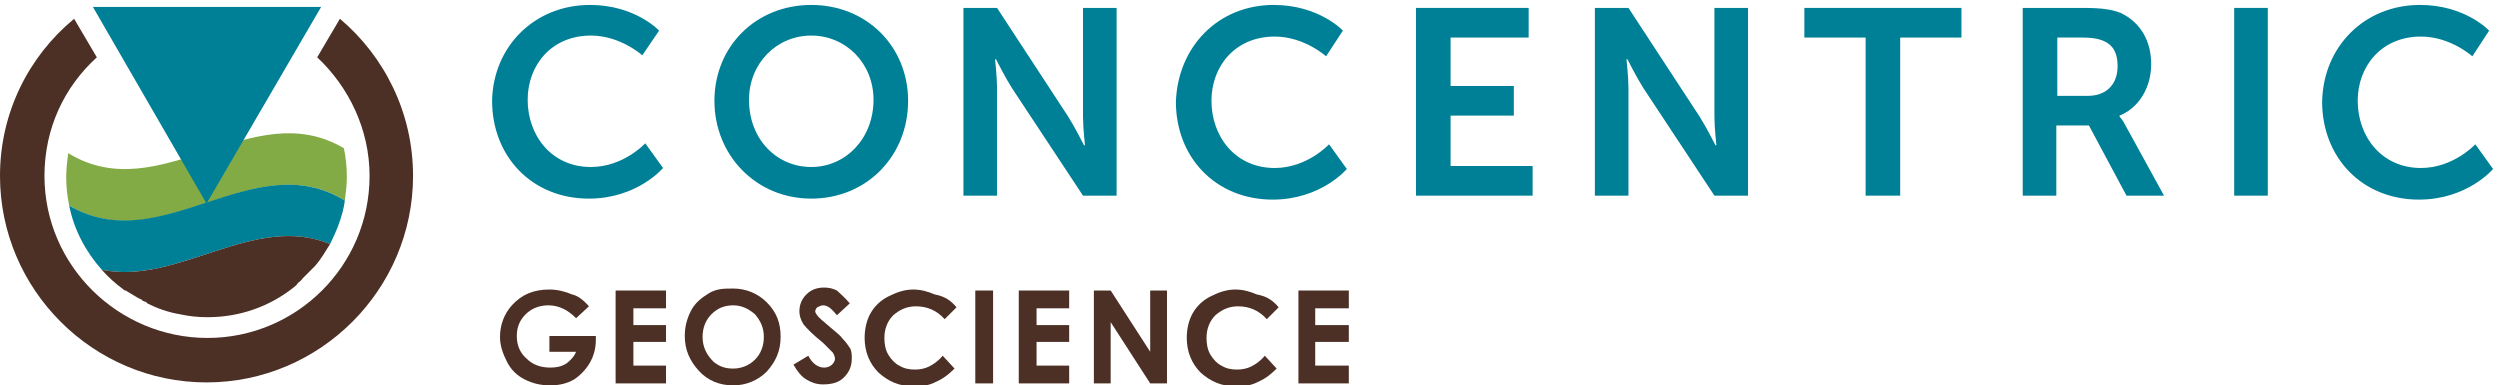
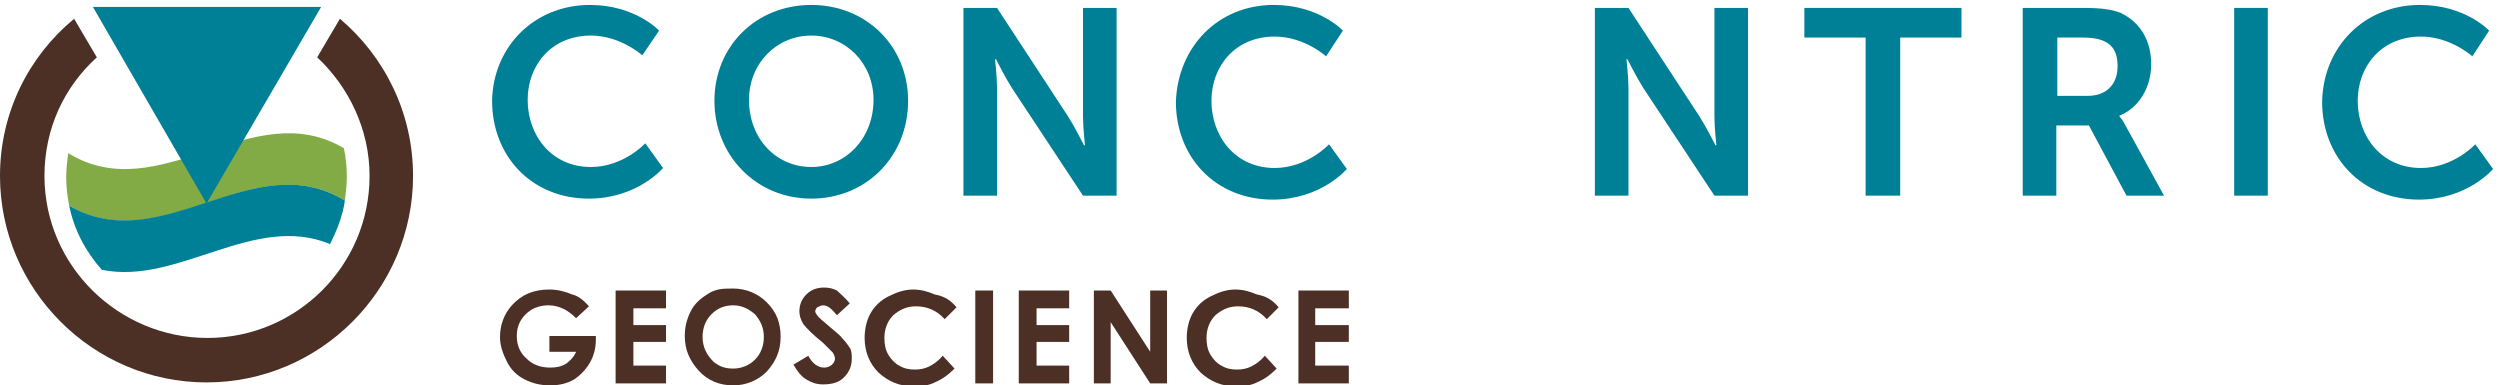
<svg xmlns="http://www.w3.org/2000/svg" version="1.1" id="Layer_1" x="0px" y="0px" viewBox="0 0 253 39" style="enable-background:new 0 0 253 39;" xml:space="preserve">
  <style type="text/css">
	.st0{fill-rule:evenodd;clip-rule:evenodd;fill:#82AB46;}
	.st1{fill-rule:evenodd;clip-rule:evenodd;fill:#008097;}
	.st2{fill-rule:evenodd;clip-rule:evenodd;fill:#4C2F25;}
</style>
  <title>Group</title>
  <desc>Created with Sketch.</desc>
  <g id="Page-1">
    <g id="CG-sig">
      <g id="Group">
        <path id="Fill-1" class="st0" d="M6.9,15.5c-0.1,0.8-0.2,1.6-0.2,2.4c0,1,0.1,1.9,0.3,2.9c9.3,5.6,18.6-6.2,27.9-0.5     c0.1-0.8,0.2-1.6,0.2-2.4c0-1-0.1-2-0.3-2.9C25.5,9.5,16.2,21.2,6.9,15.5" />
        <path id="Fill-2" class="st1" d="M7,20.8c0.5,2.5,1.7,4.7,3.3,6.5c7.7,1.6,15.4-5.8,23.1-2.6c0.7-1.4,1.3-2.9,1.5-4.4     C25.6,14.6,16.3,26.3,7,20.8" />
        <g id="Group-6" transform="translate(0, 1)">
-           <path id="Fill-3" class="st2" d="M31.8,26c0,0,0.1-0.1,0.1-0.1l0,0c0.6-0.7,1-1.4,1.5-2.2c-7.7-3.2-15.4,4.2-23.1,2.6      c0.7,0.8,1.4,1.4,2.2,2h0c0.1,0.1,0.1,0.1,0.2,0.1c0.1,0,0.1,0.1,0.2,0.1c0.1,0.1,0.2,0.1,0.3,0.2c0.1,0,0.1,0.1,0.2,0.1      c0.1,0.1,0.2,0.1,0.3,0.2c0.1,0,0.1,0.1,0.2,0.1c0.1,0.1,0.2,0.1,0.4,0.2c0,0,0.1,0.1,0.1,0.1c0.1,0.1,0.3,0.1,0.4,0.2      c0,0,0.1,0,0.1,0.1c1,0.5,2.1,0.9,3.3,1.1c0,0,0,0,0,0h0c0.9,0.2,1.8,0.3,2.8,0.3c3.3,0,6.3-1.1,8.7-3c0,0,0,0,0,0c0,0,0,0,0,0      c0.1-0.1,0.3-0.2,0.4-0.4c0,0,0.1-0.1,0.1-0.1c0.1-0.1,0.3-0.2,0.4-0.4c0.1-0.1,0.1-0.1,0.2-0.2c0.1-0.1,0.2-0.2,0.3-0.3      c0.1-0.1,0.1-0.1,0.2-0.2c0.1-0.1,0.2-0.2,0.3-0.3C31.6,26.2,31.7,26.1,31.8,26" />
          <path id="Fill-5" class="st2" d="M34.4,0.9l-2.3,3.9c3.2,3,5.3,7.3,5.3,12c0,9.1-7.4,16.4-16.4,16.4S4.5,25.9,4.5,16.8      c0-4.8,2-9,5.3-12L7.5,0.9C2.9,4.7,0,10.4,0,16.8c0,11.5,9.4,20.9,20.9,20.9c11.5,0,20.9-9.4,20.9-20.9      C41.8,10.4,38.9,4.7,34.4,0.9" />
        </g>
        <polyline id="Fill-7" class="st1" points="20.9,20.6 9.4,0.7 32.5,0.7 20.9,20.6    " />
        <g id="Group-11" transform="translate(49, 0)">
          <path id="Fill-8" class="st1" d="M10.7,0.5c4.6,0,7,2.6,7,2.6L16,5.6c0,0-2.2-2-5.2-2c-4,0-6.4,3-6.4,6.5c0,3.6,2.4,6.8,6.4,6.8      c3.3,0,5.5-2.4,5.5-2.4l1.8,2.5c0,0-2.6,3.1-7.5,3.1c-5.8,0-9.8-4.3-9.8-9.9C0.9,4.7,5.1,0.5,10.7,0.5" />
          <path id="Fill-10" class="st1" d="M33.1,16.9c3.5,0,6.3-2.9,6.3-6.8c0-3.7-2.8-6.5-6.3-6.5s-6.3,2.8-6.3,6.5      C26.8,14.1,29.6,16.9,33.1,16.9 M33.1,0.5c5.6,0,9.8,4.2,9.8,9.7c0,5.6-4.2,9.9-9.8,9.9c-5.6,0-9.8-4.4-9.8-9.9      C23.3,4.7,27.5,0.5,33.1,0.5" />
        </g>
        <path id="Fill-12" class="st1" d="M97.5,0.8h3.4l7.2,11c0.7,1.1,1.6,2.9,1.6,2.9h0.1c0,0-0.2-1.8-0.2-2.9v-11h3.4v19h-3.4     l-7.2-10.9c-0.7-1.1-1.6-2.9-1.6-2.9h-0.1c0,0,0.2,1.8,0.2,2.9v10.9h-3.4V0.8" />
        <path id="Fill-13" class="st1" d="M128.9,0.5c4.6,0,7,2.6,7,2.6l-1.7,2.6c0,0-2.2-2-5.2-2c-4,0-6.4,3-6.4,6.5     c0,3.6,2.4,6.8,6.4,6.8c3.3,0,5.5-2.4,5.5-2.4l1.8,2.5c0,0-2.6,3.1-7.5,3.1c-5.8,0-9.8-4.3-9.8-9.9     C119.2,4.7,123.3,0.5,128.9,0.5" />
-         <polyline id="Fill-14" class="st1" points="143.3,0.8 154.7,0.8 154.7,3.8 146.8,3.8 146.8,8.7 153.2,8.7 153.2,11.7 146.8,11.7      146.8,16.8 155.1,16.8 155.1,19.8 143.3,19.8 143.3,0.8    " />
        <path id="Fill-15" class="st1" d="M161.4,0.8h3.4l7.2,11c0.7,1.1,1.6,2.9,1.6,2.9h0.1c0,0-0.2-1.8-0.2-2.9v-11h3.4v19h-3.4     l-7.2-10.9c-0.7-1.1-1.6-2.9-1.6-2.9h-0.1c0,0,0.2,1.8,0.2,2.9v10.9h-3.4V0.8" />
        <polyline id="Fill-16" class="st1" points="188.8,3.8 182.6,3.8 182.6,0.8 198.5,0.8 198.5,3.8 192.3,3.8 192.3,19.8 188.8,19.8      188.8,3.8    " />
        <path id="Fill-17" class="st1" d="M211.3,9.7c1.8,0,3-1.1,3-3c0-1.8-0.8-2.9-3.5-2.9h-2.6v5.9H211.3z M204.7,0.8h6.1     c2.1,0,3,0.2,3.8,0.5c1.9,0.9,3.1,2.7,3.1,5.2c0,2.3-1.2,4.4-3.2,5.2v0.1c0,0,0.3,0.3,0.6,0.9l3.9,7.1h-3.8l-3.8-7.1h-3.3v7.1     h-3.4V0.8L204.7,0.8z" />
        <polygon id="Fill-18" class="st1" points="226.1,19.8 229.5,19.8 229.5,0.8 226.1,0.8    " />
        <path id="Fill-19" class="st1" d="M244.9,0.5c4.6,0,7,2.6,7,2.6l-1.7,2.6c0,0-2.2-2-5.2-2c-4,0-6.4,3-6.4,6.5     c0,3.6,2.4,6.8,6.4,6.8c3.3,0,5.5-2.4,5.5-2.4l1.8,2.5c0,0-2.6,3.1-7.5,3.1c-5.8,0-9.8-4.3-9.8-9.9     C235.1,4.7,239.3,0.5,244.9,0.5" />
        <path id="Fill-20" class="st2" d="M59.6,31l-1.3,1.2c-0.8-0.8-1.7-1.3-2.8-1.3c-0.9,0-1.7,0.3-2.3,0.9c-0.6,0.6-0.9,1.3-0.9,2.2     c0,0.9,0.3,1.7,1,2.3c0.6,0.6,1.4,0.9,2.4,0.9c0.6,0,1.1-0.1,1.6-0.4c0.4-0.3,0.8-0.7,1-1.2h-2.7V34h4.7l0,0.4     c0,0.8-0.2,1.6-0.6,2.3c-0.4,0.7-1,1.3-1.6,1.7c-0.7,0.4-1.5,0.6-2.4,0.6c-1,0-1.8-0.2-2.6-0.6c-0.8-0.4-1.4-1-1.8-1.8     c-0.4-0.8-0.7-1.6-0.7-2.5c0-1.2,0.4-2.3,1.2-3.2c1-1.1,2.2-1.6,3.8-1.6c0.8,0,1.6,0.2,2.3,0.5C58.4,29.9,59,30.3,59.6,31" />
        <polyline id="Fill-21" class="st2" points="62.3,29.4 67.4,29.4 67.4,31.2 64.1,31.2 64.1,32.9 67.4,32.9 67.4,34.6 64.1,34.6      64.1,37 67.4,37 67.4,38.8 62.3,38.8 62.3,29.4    " />
        <path id="Fill-22" class="st2" d="M74.2,30.9c-0.9,0-1.6,0.3-2.2,0.9c-0.6,0.6-0.9,1.4-0.9,2.3c0,1,0.4,1.8,1.1,2.5     c0.6,0.5,1.2,0.7,2,0.7c0.8,0,1.6-0.3,2.2-0.9c0.6-0.6,0.9-1.4,0.9-2.3c0-0.9-0.3-1.6-0.9-2.3C75.7,31.2,75,30.9,74.2,30.9z      M74.2,29.2c1.3,0,2.5,0.5,3.4,1.4c1,1,1.4,2.1,1.4,3.5c0,1.4-0.5,2.5-1.4,3.5c-0.9,0.9-2.1,1.4-3.4,1.4c-1.4,0-2.6-0.5-3.5-1.5     c-0.9-1-1.4-2.1-1.4-3.5c0-0.9,0.2-1.7,0.6-2.5s1-1.3,1.8-1.8S73.3,29.2,74.2,29.2L74.2,29.2z" />
        <path id="Fill-23" class="st2" d="M86,30.7l-1.3,1.2c-0.5-0.6-0.9-1-1.4-1c-0.2,0-0.4,0.1-0.6,0.2c-0.1,0.1-0.2,0.3-0.2,0.4     s0.1,0.3,0.2,0.4c0.1,0.2,0.6,0.6,1.3,1.2c0.7,0.6,1.1,0.9,1.2,1.1c0.4,0.4,0.6,0.7,0.8,1c0.2,0.3,0.2,0.7,0.2,1.1     c0,0.8-0.3,1.4-0.8,1.9c-0.5,0.5-1.2,0.7-2.1,0.7c-0.7,0-1.2-0.2-1.7-0.5c-0.5-0.3-0.9-0.8-1.3-1.5l1.5-0.9     c0.4,0.8,1,1.2,1.6,1.2c0.3,0,0.6-0.1,0.8-0.3c0.2-0.2,0.3-0.4,0.3-0.6c0-0.2-0.1-0.4-0.2-0.6c-0.2-0.2-0.5-0.5-1-1     c-1-0.8-1.7-1.5-2-1.9c-0.3-0.5-0.4-0.9-0.4-1.3c0-0.6,0.2-1.2,0.7-1.7c0.5-0.5,1.1-0.7,1.8-0.7c0.5,0,0.9,0.1,1.3,0.3     C85,29.7,85.5,30.1,86,30.7" />
        <path id="Fill-24" class="st2" d="M96.8,31.1l-1.2,1.2c-0.8-0.9-1.8-1.3-2.9-1.3c-0.9,0-1.6,0.3-2.3,0.9     c-0.6,0.6-0.9,1.4-0.9,2.3c0,0.6,0.1,1.2,0.4,1.7c0.3,0.5,0.7,0.9,1.1,1.1c0.5,0.3,1,0.4,1.6,0.4c0.5,0,1-0.1,1.4-0.3     c0.4-0.2,0.9-0.5,1.4-1.1l1.2,1.3c-0.7,0.7-1.3,1.1-2,1.4c-0.6,0.3-1.3,0.4-2.1,0.4c-1.5,0-2.6-0.5-3.6-1.4     c-0.9-0.9-1.4-2.1-1.4-3.5c0-0.9,0.2-1.8,0.6-2.5c0.4-0.7,1-1.3,1.8-1.7c0.8-0.4,1.6-0.7,2.5-0.7c0.8,0,1.5,0.2,2.2,0.5     C95.7,30,96.3,30.5,96.8,31.1" />
        <polygon id="Fill-25" class="st2" points="98.7,38.8 100.5,38.8 100.5,29.4 98.7,29.4    " />
        <polyline id="Fill-26" class="st2" points="103.1,29.4 108.2,29.4 108.2,31.2 104.9,31.2 104.9,32.9 108.2,32.9 108.2,34.6      104.9,34.6 104.9,37 108.2,37 108.2,38.8 103.1,38.8 103.1,29.4    " />
        <polyline id="Fill-27" class="st2" points="110.7,29.4 112.4,29.4 116.4,35.6 116.4,29.4 118.1,29.4 118.1,38.8 116.4,38.8      112.4,32.6 112.4,38.8 110.7,38.8 110.7,29.4    " />
        <path id="Fill-28" class="st2" d="M129.4,31.1l-1.2,1.2c-0.8-0.9-1.8-1.3-2.9-1.3c-0.9,0-1.6,0.3-2.3,0.9     c-0.6,0.6-0.9,1.4-0.9,2.3c0,0.6,0.1,1.2,0.4,1.7c0.3,0.5,0.7,0.9,1.1,1.1c0.5,0.3,1,0.4,1.6,0.4c0.5,0,1-0.1,1.4-0.3     c0.4-0.2,0.9-0.5,1.4-1.1l1.2,1.3c-0.7,0.7-1.3,1.1-2,1.4c-0.6,0.3-1.3,0.4-2.1,0.4c-1.5,0-2.6-0.5-3.6-1.4     c-0.9-0.9-1.4-2.1-1.4-3.5c0-0.9,0.2-1.8,0.6-2.5c0.4-0.7,1-1.3,1.8-1.7c0.8-0.4,1.6-0.7,2.5-0.7c0.8,0,1.5,0.2,2.2,0.5     C128.3,30,128.9,30.5,129.4,31.1" />
        <polyline id="Fill-29" class="st2" points="131.4,29.4 136.5,29.4 136.5,31.2 133.1,31.2 133.1,32.9 136.5,32.9 136.5,34.6      133.1,34.6 133.1,37 136.5,37 136.5,38.8 131.4,38.8 131.4,29.4    " />
      </g>
    </g>
  </g>
</svg>